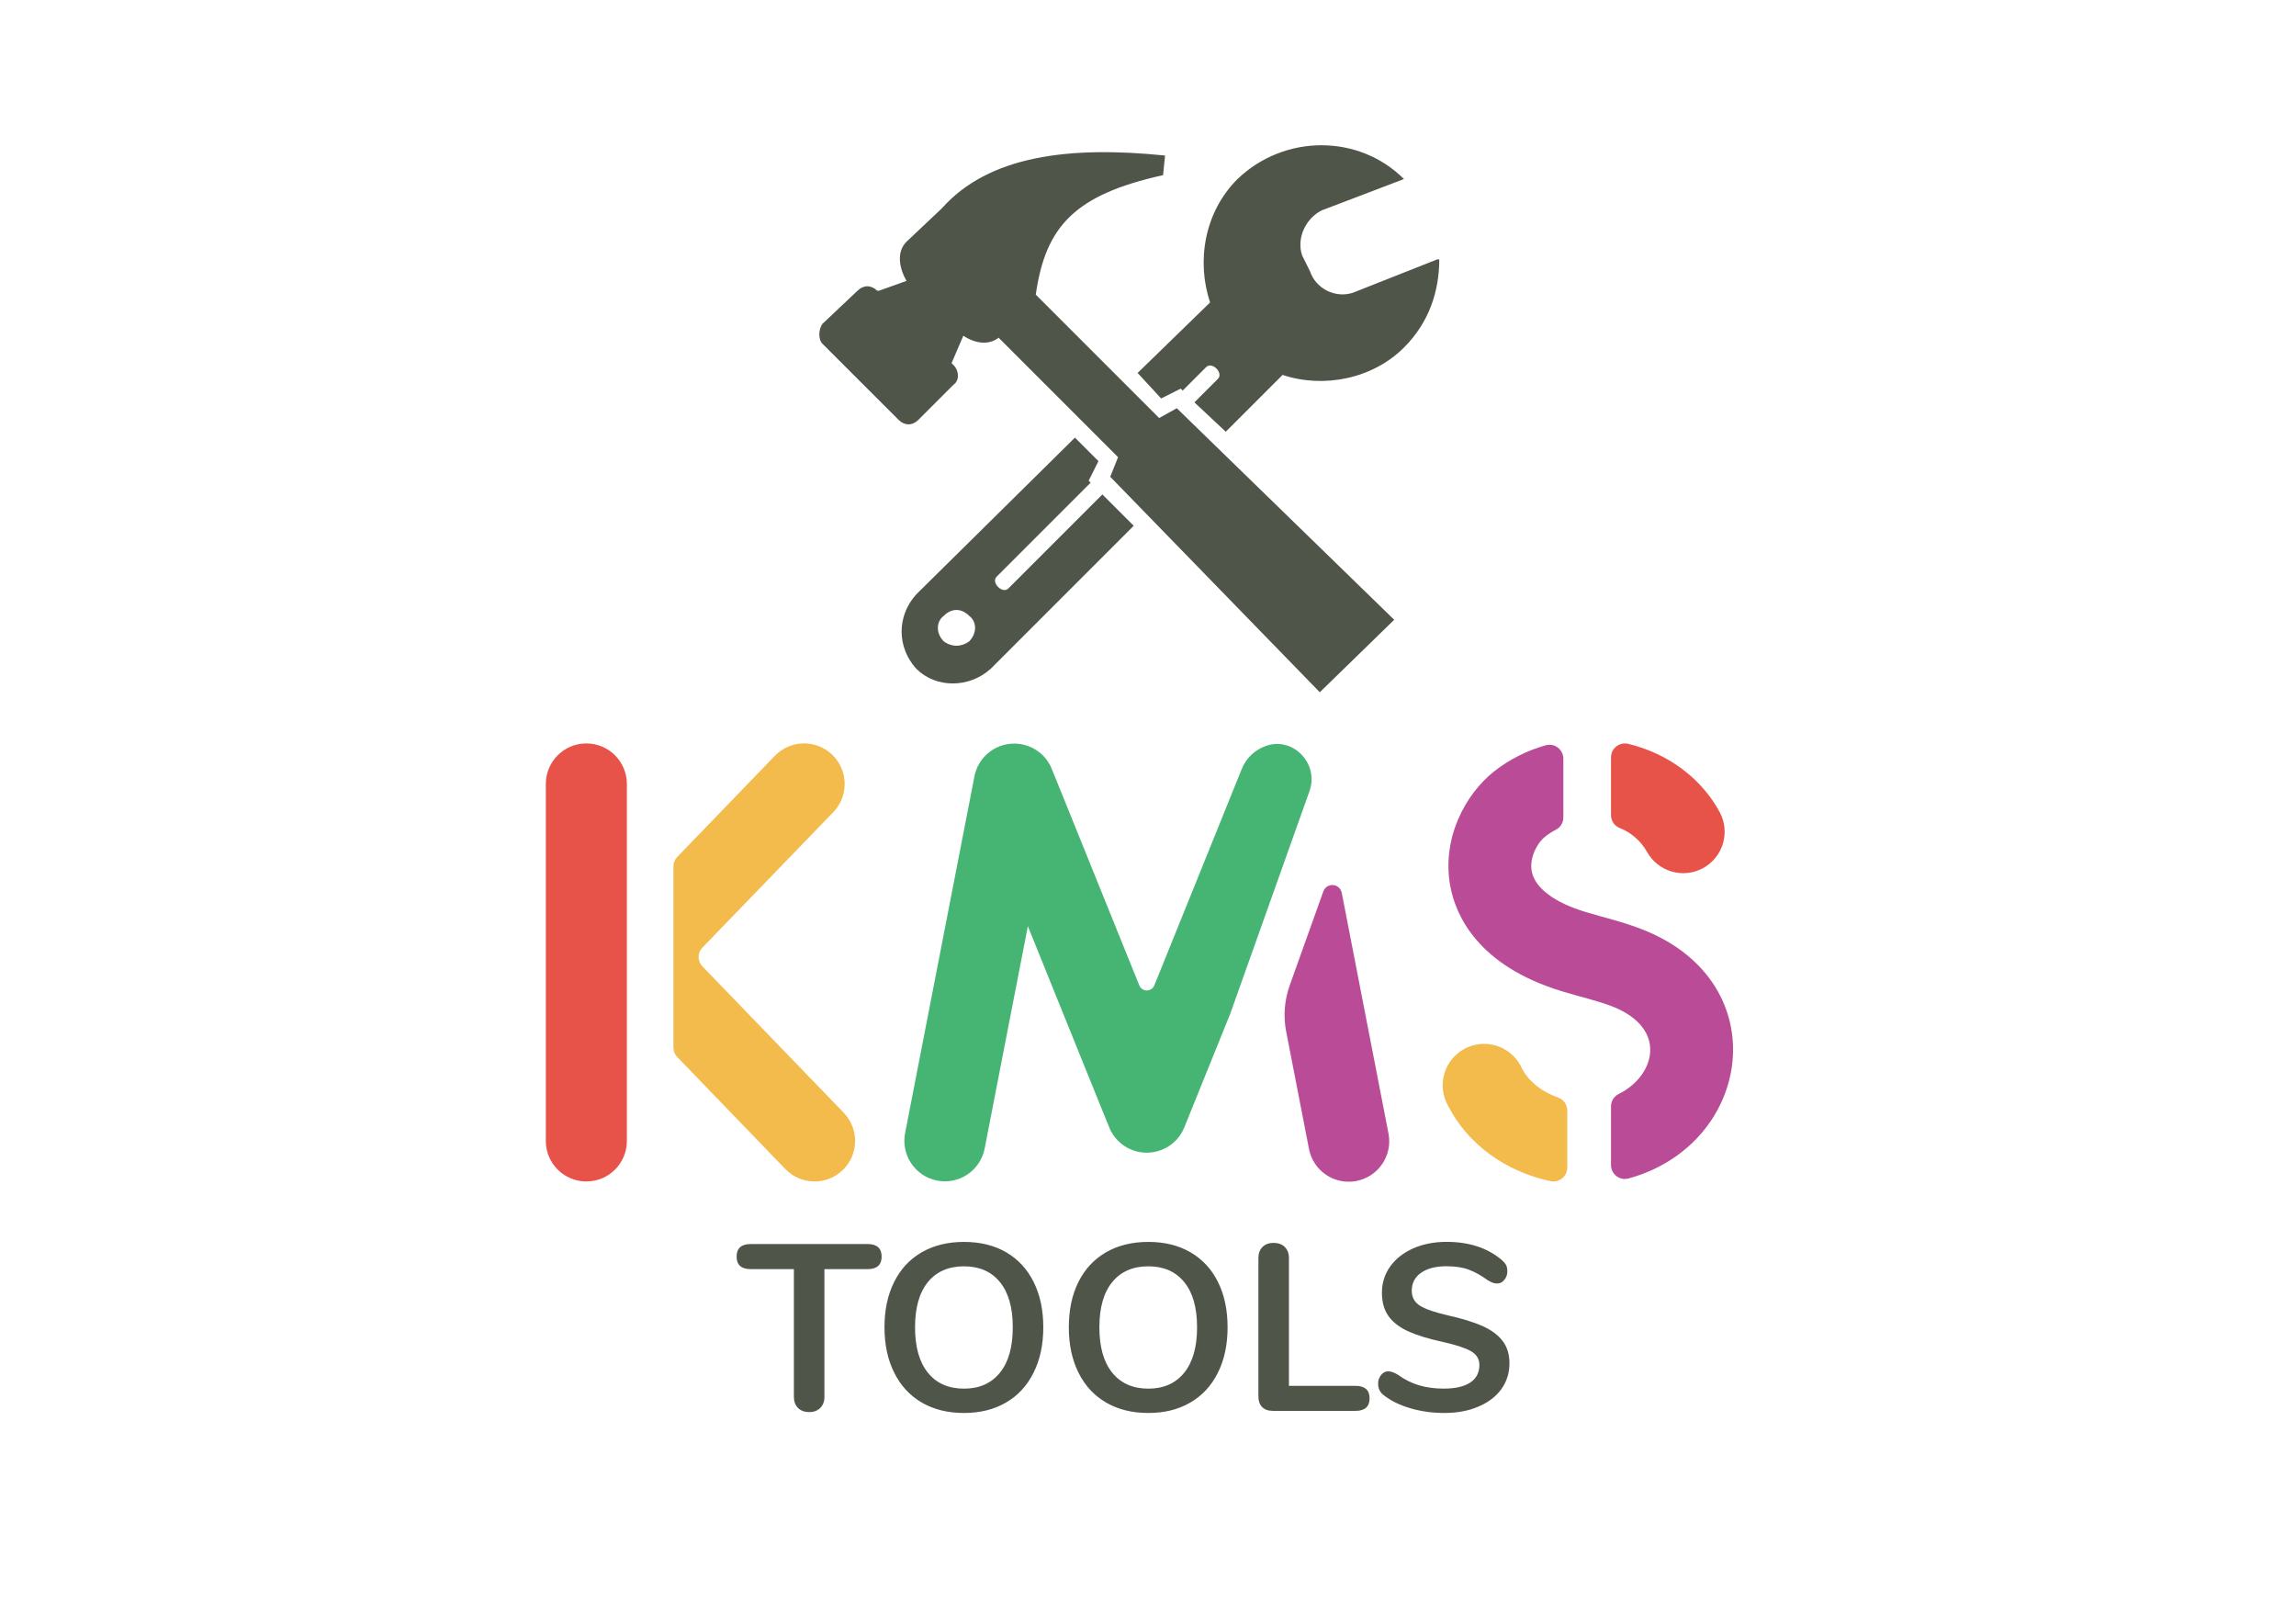
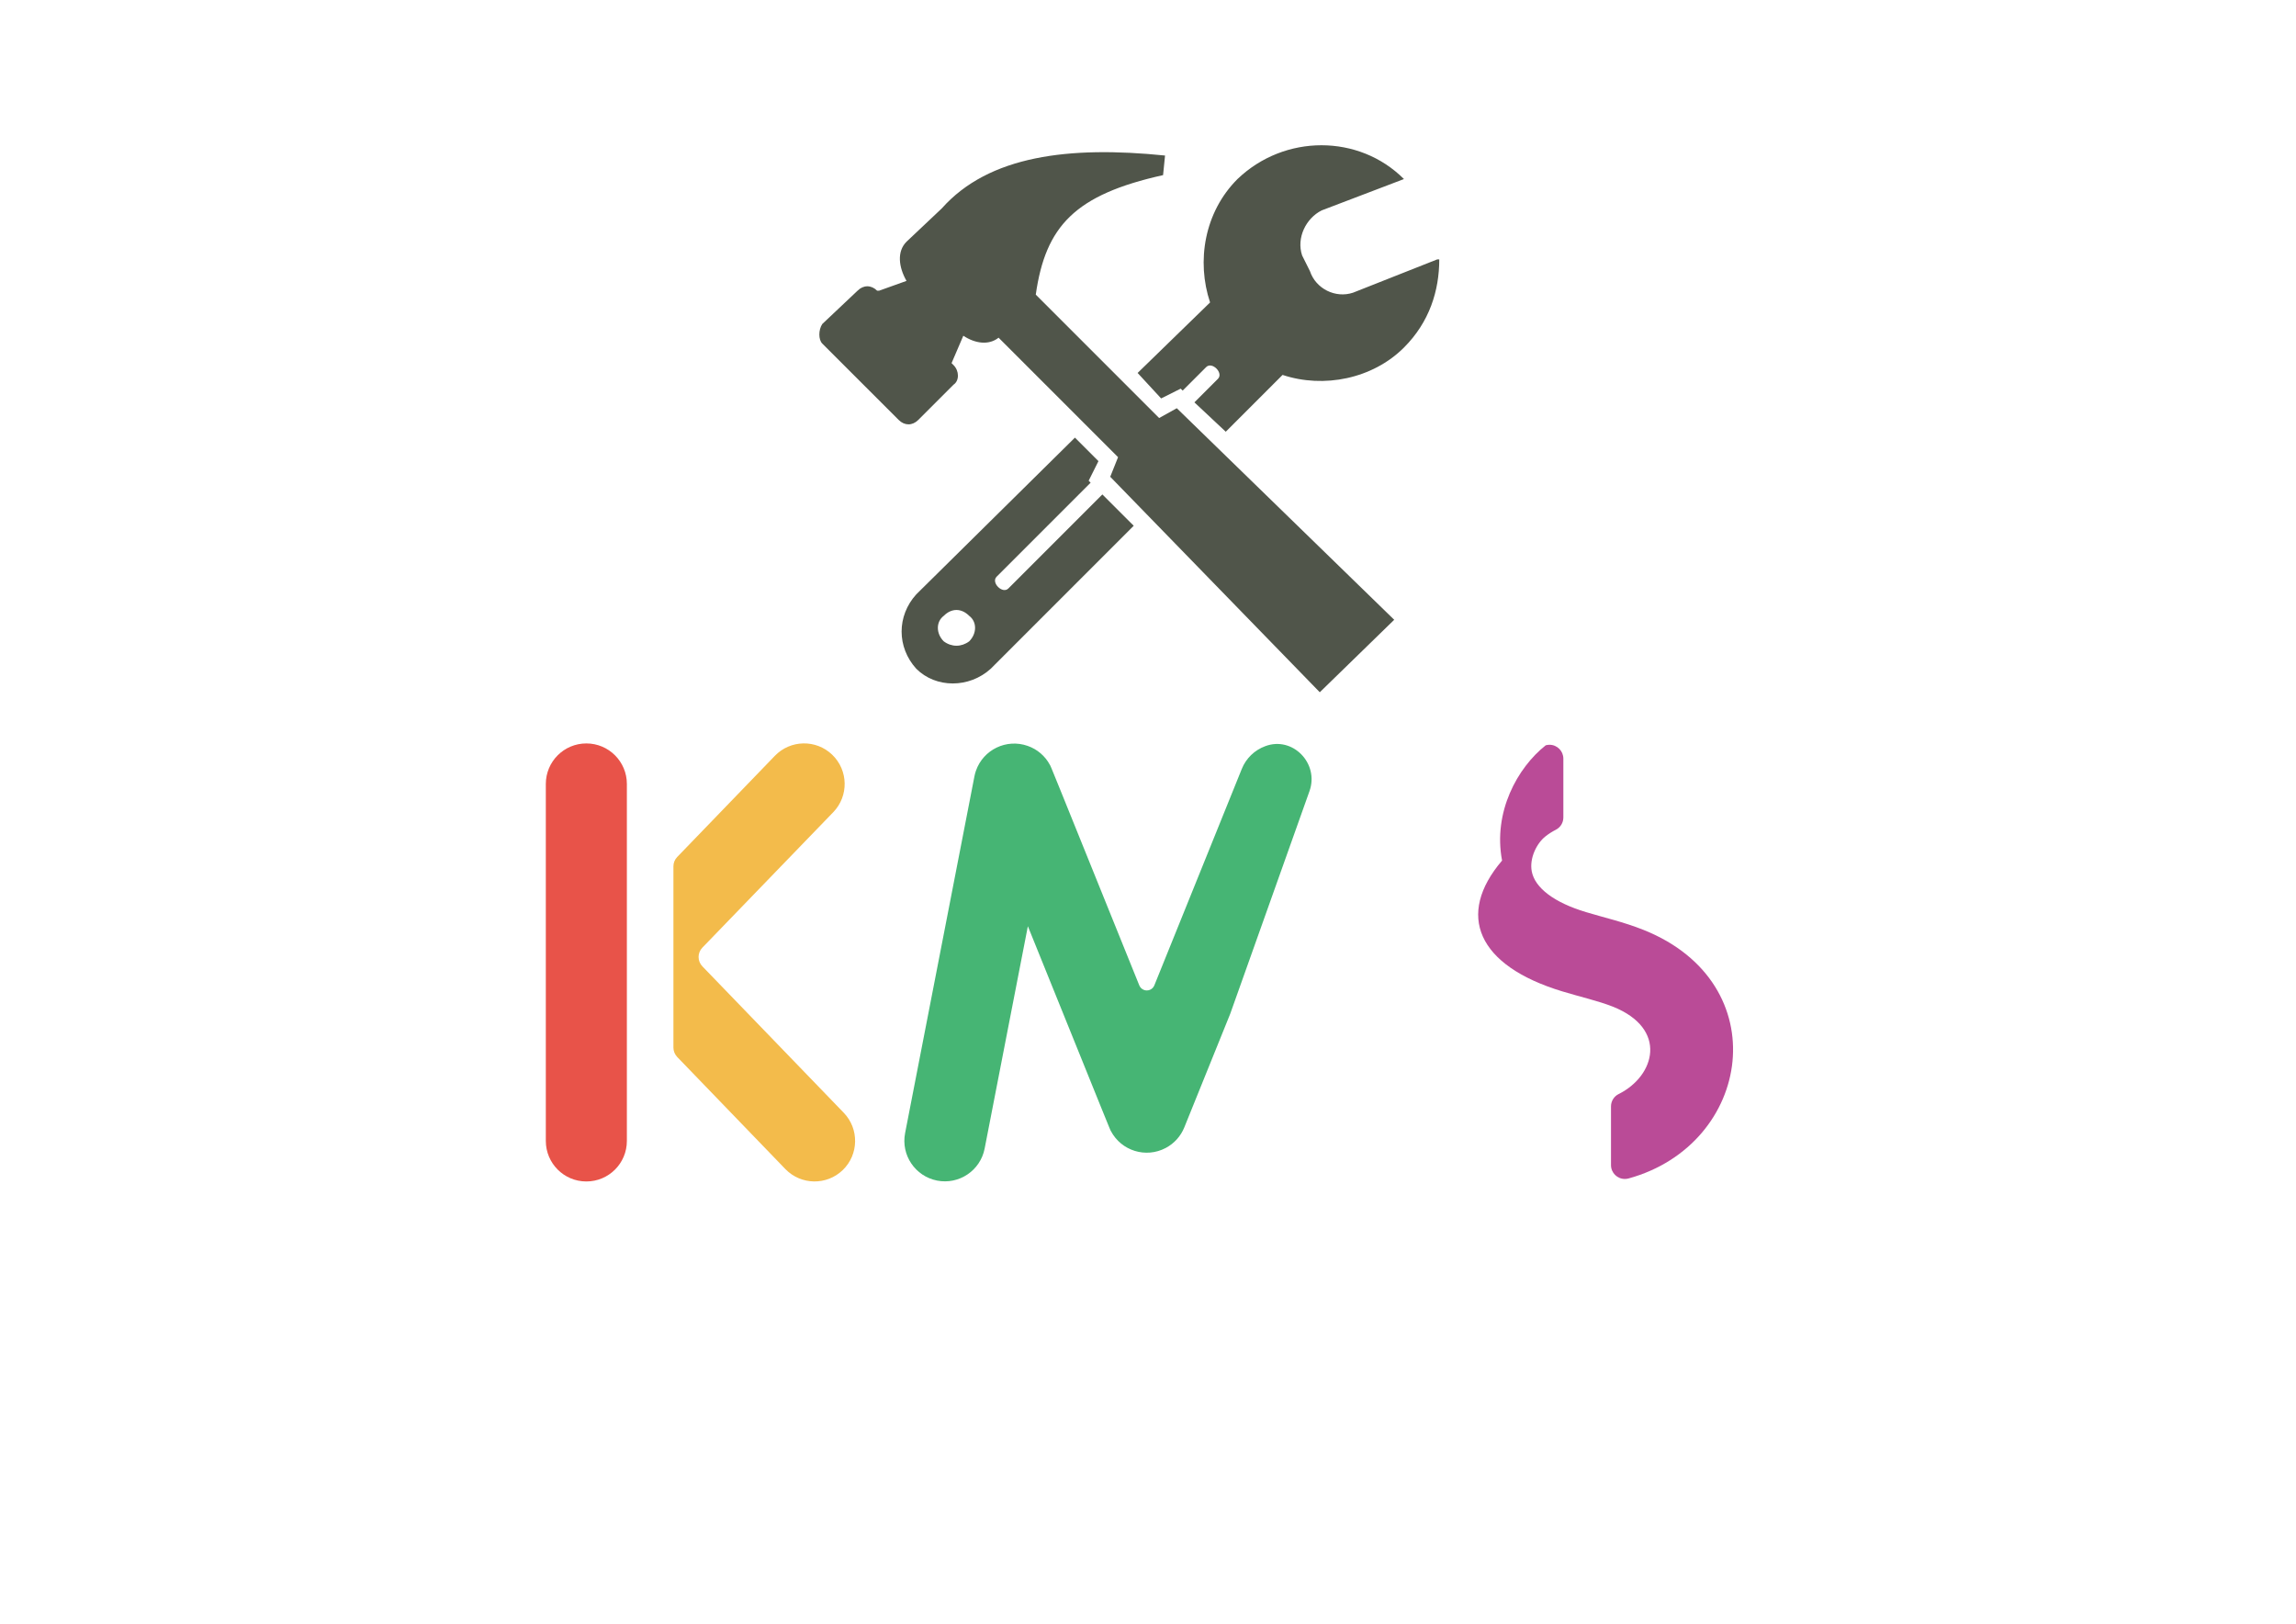
<svg xmlns="http://www.w3.org/2000/svg" version="1.1" id="图层_1" x="0px" y="0px" viewBox="0 0 841.89 595.28" style="enable-background:new 0 0 841.89 595.28;" xml:space="preserve">
  <style type="text/css">
	.st0{fill-rule:evenodd;clip-rule:evenodd;fill:#50554A;}
	.st1{fill:#50554A;}
	.st2{fill:#E85349;}
	.st3{fill:#F3BB4B;}
	.st4{fill:#BA4B97;}
	.st5{fill:#46B574;}
</style>
  <g transform="translate(75.115,87.943)">
    <g transform="matrix(1,0,0,1,0,10.588)">
      <g>
        <g>
          <path class="st0" d="M452.63-3.45c0,11.49-3.59,22.98-12.93,32.32c-11.49,11.49-29.44,15.08-44.53,10.05l-20.83,20.83      l-11.49-10.77l8.62-8.62c2.15-2.15-2.15-6.46-4.31-4.31l-8.62,8.62l-0.72-0.72l-7.18,3.59l-8.62-9.34l26.57-25.85      c-5.03-15.08-2.15-33.04,10.05-45.24c17.24-16.52,44.53-16.52,61.04,0l-30.16,11.49c-5.75,2.87-9.34,10.05-7.18,16.52l2.87,5.75      c2.15,6.46,9.34,10.05,15.8,7.9l30.88-12.21H452.63z M356.39,51.13l79.72,77.56l-27.29,26.57l-76.84-79l2.87-7.18l-43.81-43.81      c-3.59,2.87-8.62,2.15-12.93-0.72l-4.31,10.05l0.72,0.72c2.15,2.15,2.15,5.75,0,7.18l-12.93,12.93c-2.15,2.15-5.03,2.15-7.18,0      L226.4,27.43c-1.44-1.44-1.44-5.03,0-7.18l12.93-12.21c2.15-2.15,5.03-2.15,7.18,0h0.72l10.05-3.59      c-2.87-5.03-3.59-10.77,0-14.36l12.93-12.21c17.24-19.39,46.68-22.98,81.87-19.39l-0.72,7.18      c-32.32,7.18-43.09,18.67-46.68,43.81l45.24,45.24L356.39,51.13z M340.59,94.22l-52.43,52.43c-7.9,7.18-20.11,7.18-27.29,0l0,0      c-7.18-7.9-7.18-19.39,0-27.29l58.17-57.45l8.62,8.62l-3.59,7.18l0.72,0.72l-34.47,34.47c-2.15,2.15,2.15,6.46,4.31,4.31      l34.47-34.47L340.59,94.22z M280.27,127.25c2.87,2.15,2.87,6.46,0,9.34c-2.87,2.15-6.46,2.15-9.34,0      c-2.87-2.87-2.87-7.18,0-9.34C273.8,124.38,277.39,124.38,280.27,127.25z" />
        </g>
      </g>
    </g>
    <g transform="translate(67,0)">
      <g transform="matrix(1,0,0,1,0,0)">
        <g transform="scale(1)">
          <g transform="translate(0,46.94)">
            <g transform="scale(0.957)">
-               <path class="st1" d="M161.57,400.01c-1.82,0-3.25-0.53-4.32-1.59c-1.05-1.06-1.57-2.47-1.57-4.22l0,0v-48.95h-16.5        c-3.63,0-5.45-1.6-5.45-4.8l0,0c0-3.22,1.82-4.82,5.45-4.82l0,0h44.7c3.62,0,5.42,1.61,5.42,4.82l0,0c0,3.2-1.81,4.8-5.42,4.8        l0,0h-16.5v48.95c0,1.75-0.53,3.16-1.59,4.22C164.73,399.47,163.32,400.01,161.57,400.01L161.57,400.01z M220.86,400.35        c-6.22,0-11.61-1.33-16.18-3.99c-4.55-2.65-8.07-6.45-10.55-11.42c-2.49-4.95-3.74-10.75-3.74-17.4l0,0        c0-6.65,1.23-12.43,3.69-17.35c2.45-4.92,5.96-8.72,10.55-11.38c4.6-2.66,10.01-3.99,16.22-3.99l0,0        c6.23,0,11.63,1.33,16.2,3.99c4.55,2.66,8.05,6.45,10.5,11.38c2.46,4.92,3.69,10.71,3.69,17.35l0,0        c0,6.65-1.25,12.45-3.74,17.4c-2.48,4.97-5.99,8.78-10.55,11.42C232.39,399.02,227.02,400.35,220.86,400.35L220.86,400.35z         M220.86,391.03c5.88,0,10.46-2.03,13.75-6.09c3.29-4.05,4.94-9.85,4.94-17.4l0,0c0-7.55-1.65-13.34-4.94-17.35        c-3.29-4.02-7.88-6.02-13.75-6.02l0,0c-5.92,0-10.53,2.01-13.82,6.02c-3.29,4.02-4.94,9.8-4.94,17.35l0,0        c0,7.55,1.65,13.35,4.94,17.4C210.32,389,214.93,391.03,220.86,391.03L220.86,391.03z M291.49,400.35        c-6.23,0-11.62-1.33-16.18-3.99c-4.57-2.65-8.09-6.45-10.57-11.42c-2.48-4.95-3.72-10.75-3.72-17.4l0,0        c0-6.65,1.22-12.43,3.67-17.35c2.45-4.92,5.97-8.72,10.57-11.38c4.58-2.66,9.99-3.99,16.22-3.99l0,0        c6.23,0,11.62,1.33,16.18,3.99c4.57,2.66,8.08,6.45,10.52,11.38c2.45,4.92,3.67,10.71,3.67,17.35l0,0        c0,6.65-1.24,12.45-3.72,17.4c-2.48,4.97-6,8.78-10.57,11.42C303.02,399.02,297.66,400.35,291.49,400.35L291.49,400.35z         M291.49,391.03c5.86,0,10.44-2.03,13.73-6.09c3.29-4.05,4.94-9.85,4.94-17.4l0,0c0-7.55-1.65-13.34-4.94-17.35        c-3.29-4.02-7.87-6.02-13.73-6.02l0,0c-5.92,0-10.53,2.01-13.82,6.02c-3.29,4.02-4.94,9.8-4.94,17.35l0,0        c0,7.55,1.65,13.35,4.94,17.4C280.96,389,285.57,391.03,291.49,391.03L291.49,391.03z M339.17,399.54        c-1.75,0-3.11-0.48-4.06-1.45c-0.97-0.97-1.45-2.3-1.45-3.99l0,0v-53.12c0-1.75,0.52-3.16,1.57-4.22        c1.06-1.05,2.47-1.57,4.22-1.57l0,0c1.82,0,3.25,0.52,4.32,1.57c1.06,1.06,1.59,2.47,1.59,4.22l0,0v48.97h25.45        c3.63,0,5.45,1.6,5.45,4.8l0,0c0,3.2-1.82,4.8-5.45,4.8l0,0H339.17z M404.92,400.35c-4.66,0-9.06-0.62-13.2-1.85        c-4.14-1.25-7.51-2.92-10.11-5.03l0,0c-1.38-1.03-2.08-2.48-2.08-4.36l0,0c0-1.26,0.38-2.36,1.13-3.3        c0.75-0.94,1.65-1.41,2.68-1.41l0,0c1.08,0,2.32,0.42,3.72,1.27l0,0c2.6,1.88,5.32,3.24,8.15,4.08        c2.85,0.85,5.99,1.27,9.44,1.27l0,0c4.42,0,7.8-0.77,10.15-2.31c2.35-1.55,3.53-3.81,3.53-6.76l0,0c0-2.29-1.1-4.06-3.3-5.31        c-2.22-1.25-5.89-2.44-11.03-3.58l0,0c-5.31-1.15-9.62-2.48-12.95-3.99c-3.32-1.51-5.83-3.44-7.52-5.79        c-1.69-2.37-2.54-5.36-2.54-8.98l0,0c0-3.75,1.05-7.11,3.16-10.06c2.12-2.97,5.07-5.28,8.84-6.95        c3.78-1.66,8.03-2.49,12.74-2.49l0,0c8.65,0,15.68,2.3,21.12,6.9l0,0c0.78,0.66,1.35,1.31,1.68,1.94s0.51,1.43,0.51,2.4l0,0        c0,1.28-0.38,2.38-1.13,3.3c-0.77,0.94-1.66,1.41-2.68,1.41l0,0c-0.62,0-1.18-0.08-1.68-0.25c-0.51-0.18-1.18-0.52-2.03-1.02        l0,0c-2.48-1.8-4.88-3.14-7.22-4.02c-2.32-0.88-5.18-1.32-8.56-1.32l0,0c-4.11,0-7.35,0.83-9.74,2.49        c-2.38,1.66-3.58,3.97-3.58,6.92l0,0c0,2.48,1.05,4.38,3.16,5.72c2.12,1.32,5.72,2.56,10.8,3.72l0,0        c5.37,1.2,9.73,2.55,13.08,4.04c3.35,1.48,5.92,3.36,7.71,5.65c1.78,2.29,2.68,5.16,2.68,8.61l0,0c0,3.75-1.04,7.07-3.12,9.95        c-2.09,2.86-5.03,5.09-8.82,6.69C414.14,399.55,409.81,400.35,404.92,400.35L404.92,400.35z" />
-             </g>
+               </g>
          </g>
        </g>
      </g>
    </g>
  </g>
  <g transform="translate(107.879,92.524)">
    <g>
      <g transform="matrix(1,0,0,1,0,0)">
        <g transform="scale(1)">
          <g transform="translate(0, 0)">
            <g>
              <g>
                <path class="st2" d="M107.12,340.62c8.21,0,14.86-6.65,14.86-14.86c0,0,0-0.01,0-0.01V194.89c0-8.21-6.66-14.86-14.86-14.86         c-8.2,0-14.86,6.65-14.86,14.86v130.86C92.26,333.96,98.91,340.62,107.12,340.62z" />
                <path class="st3" d="M201.14,336.44c5.9-5.7,6.06-15.11,0.36-21.01l-51.83-53.67c-1.86-1.92-1.86-4.96,0-6.87l48.01-49.67         c5.7-5.92,5.52-15.34-0.4-21.04s-15.34-5.52-21.04,0.4l-35.81,37.09c-0.88,0.91-1.38,2.13-1.38,3.4v66.46         c0,1.28,0.5,2.51,1.38,3.44l39.68,41.12C185.83,341.98,195.23,342.14,201.14,336.44z" />
              </g>
            </g>
          </g>
          <g transform="translate(35.305, 0)">
            <g>
              <g>
-                 <path class="st4" d="M328.44,285.74l8.32,42.81c1.48,8.07,9.22,13.4,17.29,11.92s13.4-9.22,11.92-17.29         c-0.02-0.1-0.04-0.2-0.06-0.31l-17.13-88.19c-0.43-1.89-2.31-3.08-4.2-2.65c-1.13,0.26-2.07,1.06-2.49,2.14l-12.37,34.57         C327.77,274.2,327.33,280.07,328.44,285.74L328.44,285.74z" />
                <path class="st5" d="M336.98,197.5c3.61-10.12-6.17-20.26-16.24-16.46c-3.91,1.44-7.04,4.47-8.59,8.34l-32.08,79.38         c-0.63,1.52-2.38,2.23-3.89,1.6c-0.72-0.3-1.29-0.87-1.6-1.6c-33.64-83.2-32.25-79.9-32.79-80.87         c-1.74-3.26-4.66-5.75-8.16-6.96c-7.74-2.72-16.23,1.34-18.95,9.09c-0.24,0.67-0.43,1.36-0.56,2.07l-25.42,130.79         c-1.57,8.05,3.69,15.85,11.74,17.42c8.05,1.57,15.85-3.69,17.42-11.74l0,0l15.85-81.52c31.63,78.23,29.92,74.08,30.45,75.11         c3.83,7.26,12.82,10.04,20.08,6.2c3.1-1.63,5.52-4.31,6.83-7.55l16.84-41.65L336.98,197.5z" />
              </g>
            </g>
          </g>
          <g transform="translate(90.647, 0)">
            <g>
              <g>
-                 <path class="st4" d="M374.29,270.92c6.73,2.05,13.14,3.47,18.58,5.61c20.34,8.12,15.46,25.41,2.15,32.03         c-1.72,0.84-2.81,2.58-2.83,4.49v21.59c0.01,2.81,2.29,5.07,5.1,5.06c0.46,0,0.93-0.07,1.37-0.19         c45.29-12.49,54.44-71.57,5.46-91.12c-7.39-2.95-14.59-4.54-21.02-6.5c-11.73-3.51-18.82-8.89-19.97-14.97         c-0.91-4.81,1.83-10.29,5-12.79c1.19-0.94,2.48-1.77,3.84-2.46c1.69-0.86,2.75-2.59,2.75-4.49v-21.54         c0.02-2.81-2.24-5.1-5.05-5.12c-0.48,0-0.95,0.06-1.41,0.19c-6.89,1.92-13.33,5.18-18.95,9.59         c-10.4,8.21-19.38,24.51-16.01,42.26C335.26,242.87,343.16,261.48,374.29,270.92z" />
-                 <path class="st2" d="M398.5,180.18c-2.72-0.68-5.48,0.99-6.16,3.71c-0.1,0.39-0.15,0.8-0.15,1.2v21.25         c0,2.04,1.23,3.88,3.11,4.66c4.22,1.66,7.76,4.71,10.02,8.64c3.99,7.37,13.2,10.12,20.58,6.13         c7.37-3.99,10.12-13.2,6.13-20.58l0,0C425.63,193.34,413.79,183.9,398.5,180.18z" />
-                 <path class="st3" d="M376.16,335.59v-20.98c-0.01-2.18-1.41-4.1-3.47-4.8c-5.81-2.04-10.6-5.77-13.09-10.51         c-3.35-7.69-12.3-11.21-20-7.86s-11.21,12.3-7.86,20c0.2,0.45,0.42,0.9,0.66,1.33c7.14,14.14,21.17,24.25,37.57,27.73         c2.74,0.61,5.46-1.11,6.07-3.85C376.11,336.29,376.15,335.94,376.16,335.59z" />
+                 <path class="st4" d="M374.29,270.92c6.73,2.05,13.14,3.47,18.58,5.61c20.34,8.12,15.46,25.41,2.15,32.03         c-1.72,0.84-2.81,2.58-2.83,4.49v21.59c0.01,2.81,2.29,5.07,5.1,5.06c0.46,0,0.93-0.07,1.37-0.19         c45.29-12.49,54.44-71.57,5.46-91.12c-7.39-2.95-14.59-4.54-21.02-6.5c-11.73-3.51-18.82-8.89-19.97-14.97         c-0.91-4.81,1.83-10.29,5-12.79c1.19-0.94,2.48-1.77,3.84-2.46c1.69-0.86,2.75-2.59,2.75-4.49v-21.54         c0.02-2.81-2.24-5.1-5.05-5.12c-0.48,0-0.95,0.06-1.41,0.19c-10.4,8.21-19.38,24.51-16.01,42.26C335.26,242.87,343.16,261.48,374.29,270.92z" />
              </g>
            </g>
          </g>
        </g>
      </g>
    </g>
  </g>
</svg>